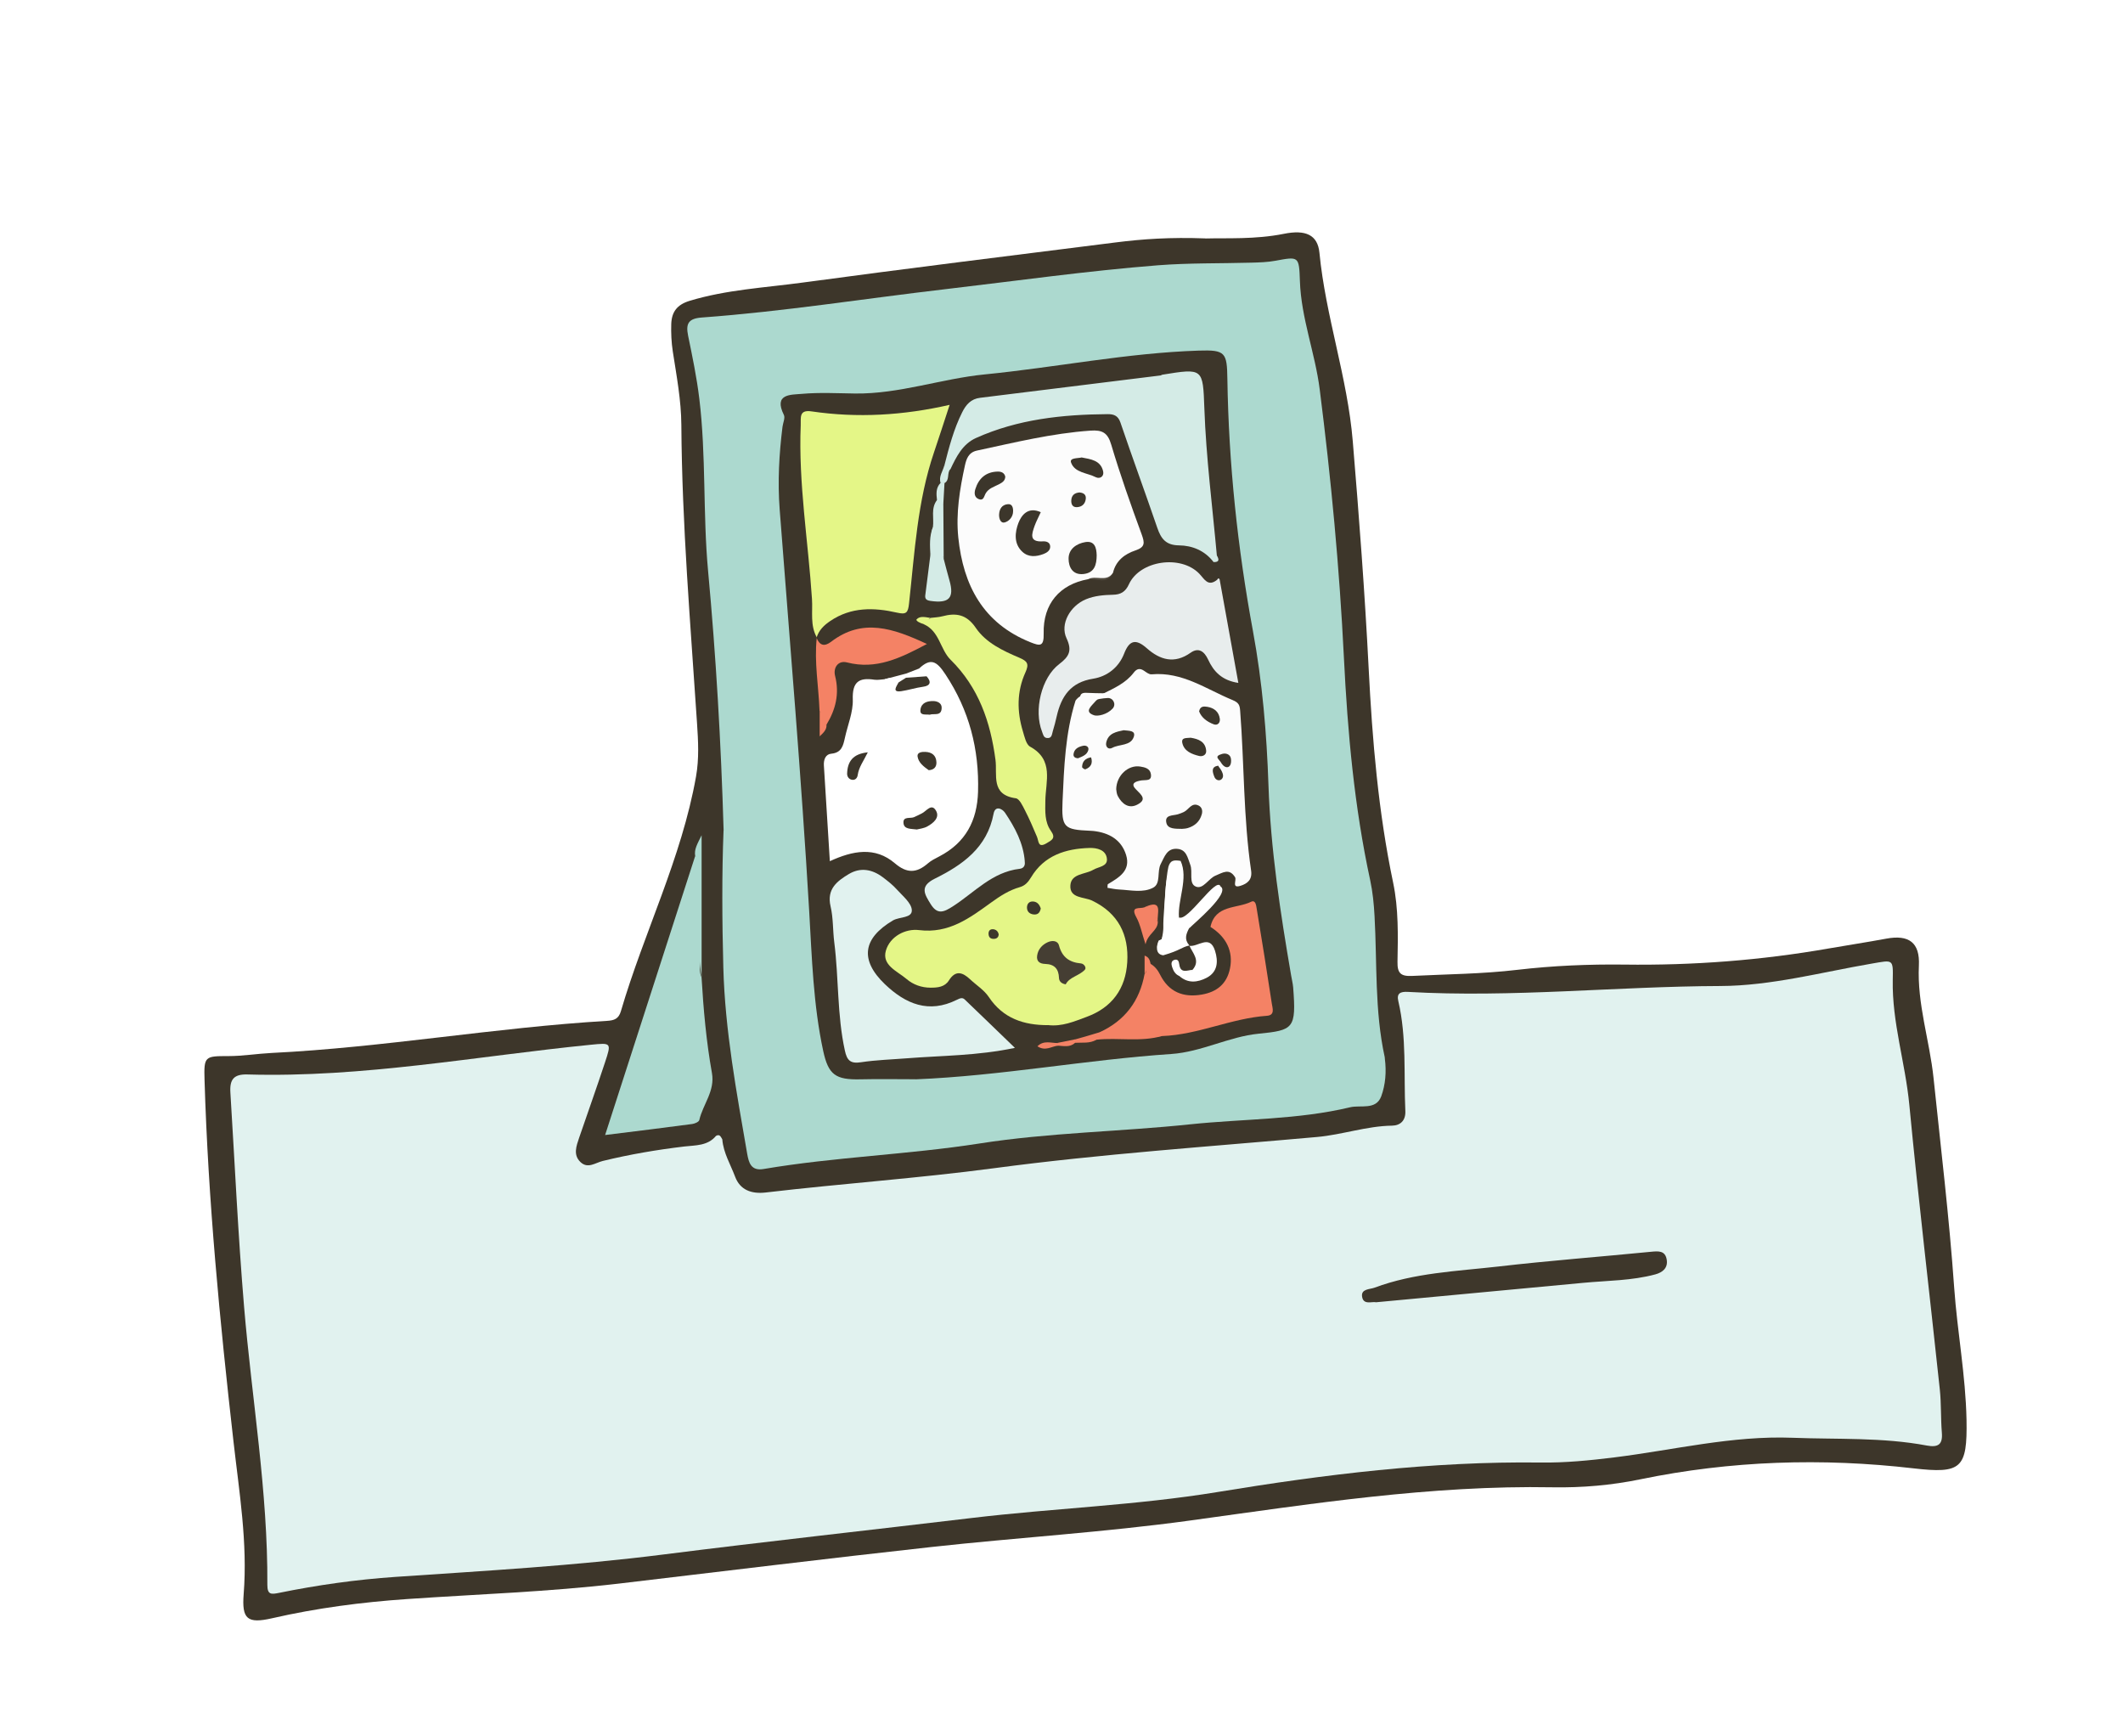
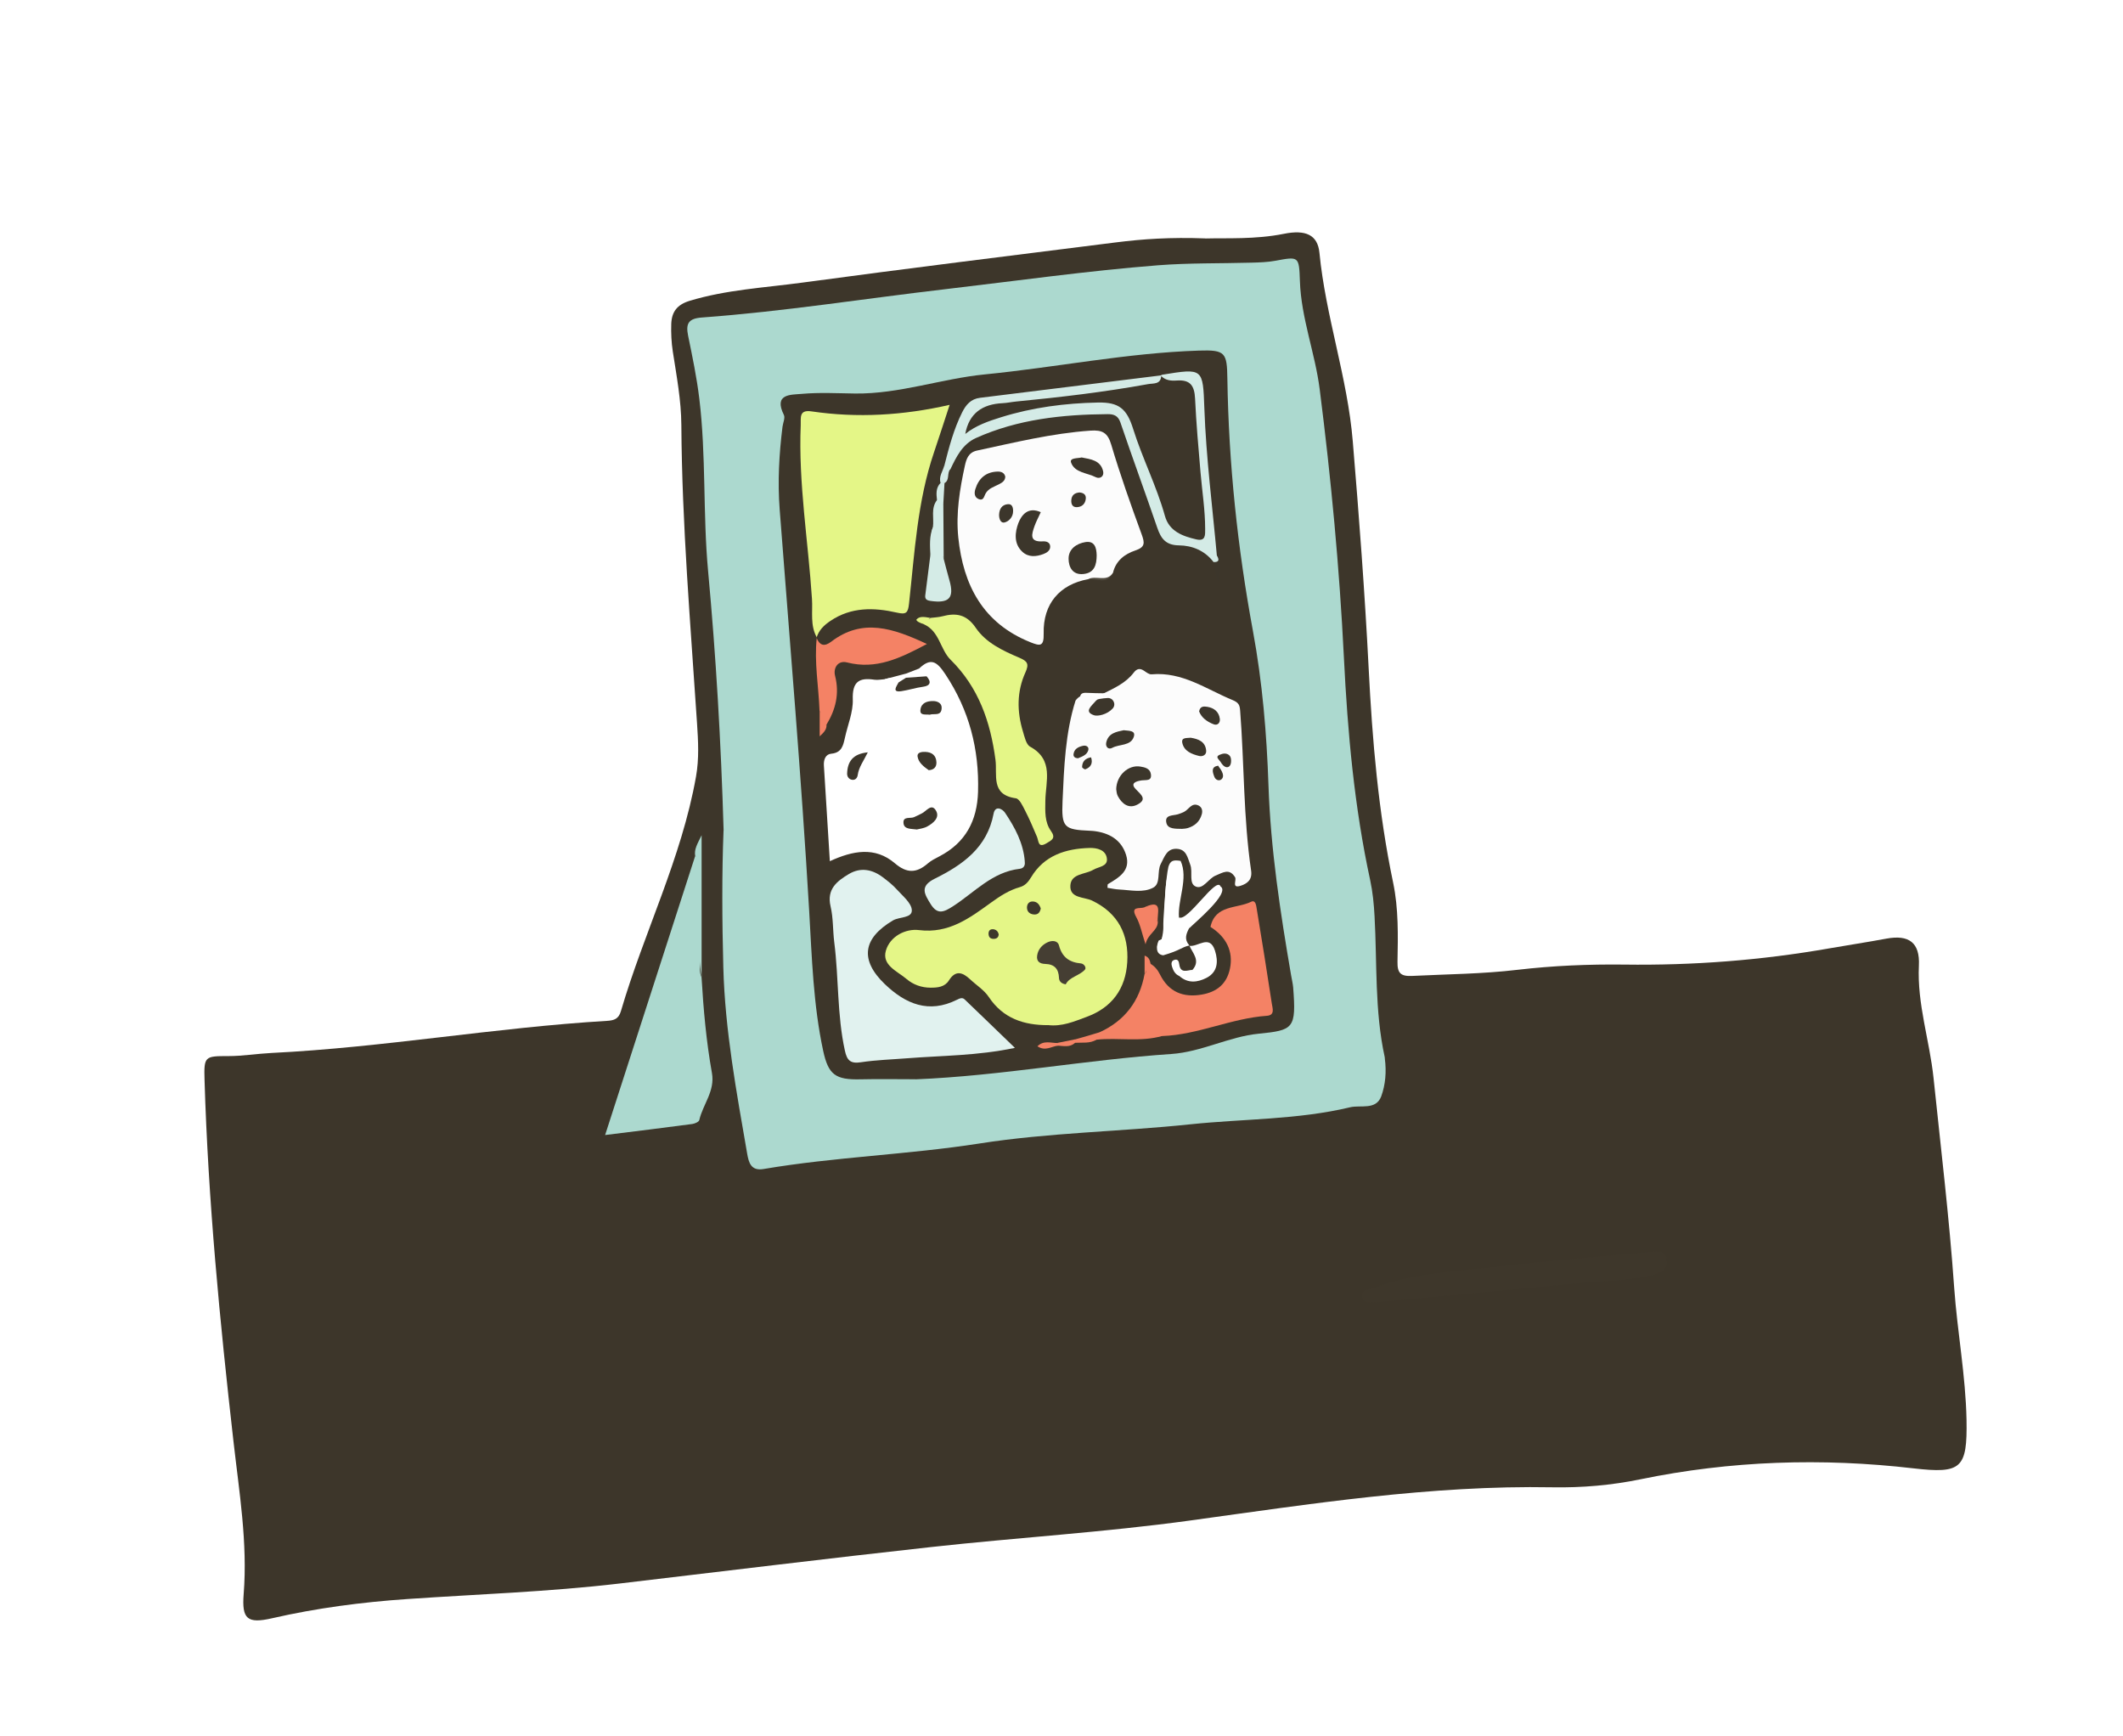
<svg xmlns="http://www.w3.org/2000/svg" id="_レイヤー_1" width="292.39" height="239" viewBox="0 0 292.39 239">
  <defs>
    <style>.cls-1{fill:#f48265;}.cls-2{fill:#fcfcfc;}.cls-3{fill:#e8eded;}.cls-4{fill:#fff;}.cls-5{fill:#e4f687;}.cls-6{fill:#acd9cf;}.cls-7{fill:#e1f2ef;}.cls-8{fill:#d4ebe6;}.cls-9{fill:#453e33;}.cls-10{fill:#3e372b;}.cls-11{fill:#3d362a;}.cls-12{fill:#3c362b;}.cls-13{fill:#504a3f;}</style>
  </defs>
  <rect class="cls-4" width="292.39" height="239" />
  <path class="cls-11" d="M166,32.84c2.92-.08,6.88,.15,10.81-.64,3.01-.61,4.67,.14,4.91,2.61,.85,8.78,3.86,17.14,4.59,25.95,.87,10.43,1.66,20.85,2.19,31.3,.5,9.89,1.33,19.76,3.37,29.49,.75,3.58,.67,7.26,.6,10.9-.03,1.58,.46,2.02,2.04,1.94,4.83-.24,9.67-.27,14.48-.84,4.89-.57,9.8-.78,14.72-.72,9.45,.13,18.85-.59,28.15-2.22,2.64-.46,5.29-.86,7.92-1.35,3.15-.59,4.65,.56,4.5,3.69-.26,5.31,1.48,10.33,2.02,15.52,1,9.61,2.16,19.2,2.84,28.85,.43,6.07,1.58,12.09,1.7,18.21,.12,6.71-.72,7.43-7.31,6.67-12.61-1.46-25.15-1.06-37.61,1.51-3.97,.82-8.03,1.17-12.07,1.1-16.81-.31-33.33,2.29-49.91,4.57-11.85,1.63-23.82,2.35-35.72,3.66-14.34,1.58-28.66,3.34-42.98,5.03-9.69,1.14-19.45,1.46-29.17,2.13-6.26,.43-12.46,1.24-18.58,2.64-3.44,.79-4.2,.11-3.93-3.32,.56-7.09-.62-14.08-1.41-21.08-1.88-16.54-3.48-33.1-3.98-49.75-.1-3.25,.06-3.26,3.29-3.26,1.97,0,3.95-.33,5.92-.43,15.47-.76,30.76-3.5,46.22-4.42,.99-.06,1.6-.27,1.91-1.32,3.18-10.86,8.36-21.07,10.35-32.32,.44-2.48,.3-4.9,.14-7.33-.9-13.68-2.07-27.35-2.16-41.07-.02-3.42-.66-6.78-1.18-10.15-.19-1.24-.25-2.53-.21-3.78,.06-1.64,.78-2.66,2.55-3.19,5.06-1.53,10.3-1.8,15.47-2.5,14.36-1.94,28.75-3.72,43.13-5.53,3.78-.48,7.58-.74,12.42-.56Z" />
-   <path id="_4_desk" class="cls-7" d="M99.48,156.91c.15,1.85,1.13,3.44,1.76,5.12,.68,1.82,2.22,2.42,4.25,2.18,10.46-1.23,20.96-1.95,31.41-3.34,14.76-1.97,29.65-2.97,44.49-4.3,3.48-.31,6.81-1.51,10.33-1.56,1.15-.02,1.89-.71,1.83-2.01-.23-5.06,.2-10.15-.97-15.15-.25-1.06,.28-1.32,1.33-1.26,14.35,.82,28.67-.76,43.02-.81,6.96-.02,13.94-1.9,20.88-3.09,2.93-.5,2.93-.67,2.87,2.26-.11,5.84,1.73,11.41,2.28,17.18,1.25,13.08,2.81,26.14,4.2,39.21,.21,1.97,.12,3.96,.28,5.93,.14,1.65-.5,2.08-2.07,1.79-6.12-1.15-12.31-.83-18.49-1.07-8.34-.32-16.37,1.69-24.53,2.7-3.38,.42-6.8,.76-10.19,.71-14.97-.19-29.74,1.64-44.46,4.06-11.2,1.84-22.56,2.23-33.81,3.57-14.17,1.69-28.35,3.24-42.5,5.03-12.28,1.56-24.63,2.25-36.96,3.09-5.38,.37-10.72,1.12-16.01,2.2-1.05,.21-1.6,.28-1.6-1.1,.08-12.88-2.14-25.57-3.21-38.36-.82-9.8-1.27-19.61-1.88-29.42-.12-1.85,.49-2.56,2.34-2.51,15.92,.46,31.54-2.52,47.29-4.09,2.84-.28,2.87-.31,1.95,2.47-1.14,3.46-2.37,6.89-3.55,10.34-.38,1.13-.85,2.35,.18,3.34,1.01,.97,2.03,.11,3.08-.15,3.69-.9,7.44-1.54,11.22-1.99,1.54-.18,3.22-.07,4.37-1.46,.54-.3,.67,.16,.87,.48Z" />
  <g id="_4_stand">
    <path class="cls-6" d="M99.66,114.35c-.36-12.19-1.05-23.97-2.14-35.73-.73-7.9-.25-15.86-1.21-23.74-.35-2.9-.95-5.78-1.54-8.65-.35-1.69,.06-2.38,1.93-2.51,11.22-.82,22.35-2.6,33.52-3.9,9.76-1.14,19.49-2.52,29.28-3.29,4.26-.33,8.55-.24,12.83-.36,1.11-.03,2.23-.06,3.31-.26,3.25-.6,3.27-.64,3.39,2.79,.17,5.12,2.1,9.92,2.73,14.94,1.56,12.26,2.72,24.56,3.33,36.92,.51,10.29,1.43,20.55,3.62,30.65,.35,1.62,.51,3.29,.6,4.95,.36,6.48,0,13.01,1.4,19.41,.02,.08,.01,.16,.02,.24,.23,1.76,.09,3.55-.5,5.16-.72,1.94-2.85,1.16-4.29,1.51-7.2,1.72-14.64,1.58-21.96,2.34-9.69,1.02-19.5,1.14-29.11,2.65-9.88,1.54-19.87,1.84-29.71,3.51-1.75,.3-2.04-.92-2.25-2.08-1.47-8.51-3.06-17-3.29-25.67-.17-6.42-.21-12.84,.03-18.88Z" />
    <g>
      <path class="cls-6" d="M96.62,134.56c.26,4.42,.65,8.84,1.43,13.19,.45,2.5-1.24,4.31-1.74,6.49-.06,.25-.61,.49-.96,.54-3.9,.52-7.8,1-12.01,1.52,4.19-12.97,8.29-25.69,12.4-38.41,1.28,.24,.64,1.25,.65,1.88,.06,4.16,.02,8.31,.04,12.47,0,.77-.16,1.57,.18,2.32Z" />
      <path class="cls-6" d="M96.62,134.56c-.7-4.67-.25-9.37-.39-14.05-.03-.88,.46-1.89-.48-2.62-.17-.91,.27-1.64,.88-2.87v19.53Z" />
    </g>
  </g>
  <path class="cls-10" d="M189.52,179.33c-.55-.14-1.76,.43-1.93-.79-.15-1.07,1.08-.98,1.72-1.22,5.48-2.05,11.3-2.26,17.02-2.91,6.99-.81,14.02-1.34,21.02-2.03,1.03-.1,1.99-.2,2.2,1.08,.19,1.15-.57,1.76-1.57,2.03-3.23,.87-6.58,.85-9.88,1.16-9.45,.89-18.9,1.78-28.58,2.68Z" />
  <path class="cls-11" d="M126.1,148.62c-2.54,0-5.07-.05-7.61,.01-3.4,.08-4.4-.62-5.11-3.89-1.38-6.38-1.56-12.91-1.94-19.37-1.08-18.43-2.65-36.82-4.06-55.22-.29-3.82-.08-7.6,.39-11.38,.07-.55,.39-1.22,.19-1.63-1.46-2.94,.99-2.77,2.46-2.9,2.44-.22,4.91-.08,7.36-.05,6.09,.07,11.87-2.04,17.83-2.63,9.85-.97,19.59-2.96,29.51-3.28,3.65-.12,3.87,.27,3.92,3.9,.18,11.67,1.4,23.24,3.52,34.71,1.3,7.03,1.9,14.14,2.14,21.26,.3,8.82,1.63,17.5,3.12,26.17,.09,.55,.23,1.09,.28,1.64,.44,5.69,.07,5.91-4.78,6.39-4.05,.4-7.85,2.51-11.99,2.79-11.77,.79-23.41,3.01-35.23,3.49Z" />
  <path class="cls-4" d="M151.3,96.51c-.82-.98-1.66-.61-2.51-.07-.17-.94,.28-1.07,.91-1.03,.8,.05,1.61,.04,2.41,.06,.4,.66,1.37,.05,1.62,1.04-.81,.67-1.62,.75-2.43,0Z" />
  <path class="cls-13" d="M149.85,79.76c1.04-.72,2.45-.05,3.45-.91-.77,1.75-2.26,.76-3.45,.91Z" />
  <path class="cls-12" d="M167.13,77.39c.15-.3,.3-.6,.45-.91,.81,1.05,.4,2.25,.4,3.4l-.19,.03-.18-.06c-.16-.82-.32-1.65-.48-2.47Z" />
  <g>
    <path class="cls-1" d="M159.46,126.98c-.04,1.23-1.39,1.58-1.69,3.06-.51-1.54-.72-2.73-1.27-3.73-.88-1.6,.47-1.13,1.09-1.36,2.24-.82,1.34,1.26,1.87,2.03Z" />
    <path class="cls-1" d="M159.46,126.98c-.59-.71,.07-2.56-1.87-2.03,2.75-1.29,1.68,.95,1.87,2.03Z" />
  </g>
  <g id="_4_wear">
    <path class="cls-7" d="M139.77,144.3c-5.18,1.09-10.01,1.05-14.81,1.43-2.13,.17-4.28,.23-6.39,.55-1.44,.22-1.92-.25-2.21-1.61-1.08-4.91-.83-9.94-1.46-14.9-.21-1.65-.13-3.36-.51-4.96-.56-2.38,.9-3.48,2.52-4.45,1.59-.95,3.21-.66,4.67,.44,.69,.52,1.39,1.07,1.96,1.71,.79,.88,1.99,1.84,2.04,2.81,.06,1.14-1.7,.9-2.6,1.43-4.16,2.46-4.59,5.44-1.11,8.78,2.85,2.72,6.04,4.08,9.91,2.15,.39-.19,.75-.37,1.08-.05,2.24,2.14,4.46,4.3,6.92,6.67Z" />
    <path class="cls-7" d="M141.13,118.64c.09,.53-.13,.93-.69,1-3.78,.43-6.23,3.25-9.18,5.15-1.28,.83-2.16,1.21-3.09-.3-.84-1.36-1.55-2.44,.57-3.49,3.82-1.89,7.22-4.27,8.1-8.94,.22-1.19,1.2-.69,1.57-.15,1.37,2.04,2.54,4.19,2.73,6.73Z" />
    <g>
      <path class="cls-1" d="M151.42,142.16c3.49-1.59,5.54-4.3,6.22-8.06,.57-.28-.42-1.5,.83-1.37,.6,.36,.99,.86,1.31,1.5,1.19,2.37,3.17,3.17,5.73,2.73,2.09-.36,3.46-1.48,3.89-3.6,.47-2.33-.48-4.32-2.69-5.72,.67-3.07,3.62-2.49,5.6-3.46,.61-.3,.69,.49,.76,.9,.72,4.37,1.43,8.74,2.09,13.12,.09,.61,.47,1.6-.67,1.68-4.92,.34-9.47,2.61-14.42,2.79-2.63,.38-5.28,.09-7.92,.16-.43,.01-.76-.13-.72-.66Z" />
      <path class="cls-1" d="M151.42,142.16c1.96,.92,4.03,.24,6.04,.41,.86,.07,1.74,.06,2.6,.09-2.97,.86-6.03,.19-9.04,.51-.52-.03-1.27,.63-1.45-.46,.61-.18,1.23-.37,1.84-.55Z" />
      <path class="cls-1" d="M145.68,144c-.88,.1-1.72,.8-2.8,.08,.88-.87,1.88-.43,2.79-.45,.17,.08,.23,.16,.18,.25-.05,.09-.11,.13-.17,.13Z" />
      <path class="cls-1" d="M158.47,132.73c-.73,.18-.4,1.01-.83,1.37v-2.51c.66,.24,.72,.7,.83,1.14Z" />
      <path class="cls-1" d="M149.57,142.71c.38,.48,.97,.28,1.45,.46-.92,.55-1.96,.37-2.95,.43-.11-.11-.15-.21-.11-.32,.04-.1,.08-.15,.12-.15,.5-.14,.99-.28,1.49-.42Z" />
      <path class="cls-1" d="M148.08,143.13c0,.16-.01,.32-.01,.47-.71,.66-1.57,.44-2.4,.39,0-.13,0-.25-.01-.38,.81-.16,1.61-.33,2.42-.49Z" />
    </g>
  </g>
  <g id="_4_back">
    <path class="cls-5" d="M112.51,87.8c-.96-1.67-.56-3.54-.68-5.31-.52-7.98-1.88-15.91-1.55-23.95,.04-1.01-.27-2.15,1.49-1.89,6.33,.93,12.62,.56,19.02-.9-.75,2.28-1.43,4.41-2.15,6.53-2.3,6.75-2.67,13.82-3.44,20.81-.14,1.31-.38,1.57-1.68,1.27-3.16-.72-6.28-.79-9.15,1.14-.89,.6-1.6,1.28-1.91,2.32l.04-.04Z" />
    <g>
      <path class="cls-5" d="M128.13,85.09c.55-.07,1.11-.08,1.64-.22,1.91-.51,3.36-.27,4.62,1.59,1.4,2.06,3.73,3.15,5.99,4.11,1.13,.48,1.38,.85,.84,2.04-1.19,2.62-1.17,5.38-.34,8.11,.23,.75,.44,1.79,.99,2.1,3.31,1.82,2.14,4.77,2.1,7.46-.02,1.42-.11,2.91,.76,4.13,.73,1.02,.13,1.28-.61,1.72-1.17,.69-1.05-.28-1.3-.89-.52-1.24-1.05-2.47-1.66-3.66-.32-.62-.76-1.58-1.25-1.65-3.51-.48-2.53-3.21-2.81-5.31-.69-5.21-2.31-9.95-6.19-13.78-1.43-1.41-1.52-3.95-3.69-4.88-.34-.96,.7-.45,.9-.84Z" />
      <path class="cls-5" d="M128.13,85.09c-.3,.28-.6,.56-.9,.84-.45-.08-1.16-.45-.99-.64,.46-.51,1.23-.3,1.89-.2Z" />
    </g>
  </g>
  <g id="_4_skin">
    <path class="cls-2" d="M151.89,95.54c1.55-.77,3.15-1.47,4.25-2.91,.4-.53,.83-.66,1.41-.27,.33,.22,.72,.54,1.06,.5,4.23-.38,7.52,2.05,11.14,3.54,.91,.37,.99,.76,1.05,1.48,.57,7.34,.44,14.72,1.51,22.02,.18,1.26-.54,1.79-1.46,2.08-1.28,.4-.5-.78-.75-1.18-.8-1.29-1.71-.62-2.65-.24-1.02,.4-1.73,1.95-2.75,1.53-1.03-.42-.38-1.99-.77-3.01-.37-.98-.53-2.1-1.81-2.19-1.4-.1-1.73,1.08-2.25,2.07-.56,1.07,.04,2.7-1.05,3.28-1.4,.74-3.1,.33-4.68,.25-.54-.02-1.07-.15-1.61-.23,.02-.25-.01-.47,.06-.51,1.53-.92,3.17-1.85,2.5-4.02-.66-2.12-2.37-3.06-4.5-3.3-.16-.02-.32-.03-.47-.03-3.58-.15-3.94-.45-3.78-4.09,.21-4.66,.37-9.34,1.79-13.84,.82-1.11,1.86-.82,2.9-.43,.36,.52-.05,1.07,.08,1.68,.75,.05,1.28-.29,1.64-.92-.14-.51-1.07-.51-.83-1.26Z" />
    <path class="cls-2" d="M149.85,79.76c-3.9,.72-6.21,3.38-6.11,7.48,.04,1.83-.5,1.73-1.83,1.2-6.52-2.62-9.25-7.84-9.93-14.43-.34-3.34,.2-6.64,.91-9.89,.19-.85,.46-1.81,1.65-2.07,5.18-1.11,10.33-2.38,15.64-2.75,1.6-.11,2.37,.25,2.86,1.92,1.24,4.16,2.69,8.27,4.19,12.35,.44,1.2,.5,1.78-.89,2.24-1.44,.48-2.66,1.41-3.05,3.05-.86,1.39-2.38,.29-3.45,.91Z" />
    <g>
      <path class="cls-4" d="M126.58,92.06c1.6-1.5,2.42-1.03,3.62,.79,3.29,4.96,4.67,10.32,4.5,16.19-.12,3.99-1.72,7-5.31,8.88-.56,.29-1.15,.58-1.62,.99-1.53,1.33-2.87,1.38-4.51-.02-2.76-2.36-5.83-1.74-8.97-.3-.28-4.48-.54-8.82-.82-13.17-.05-.82,.23-1.56,1.02-1.63,1.45-.14,1.64-1.14,1.88-2.21,.38-1.75,1.14-3.52,1.08-5.26-.08-2.4,.82-3.05,2.97-2.72,.46,.07,.95-.04,1.42-.07,.68-.21,1.35-.3,2.01,.06,1.17,1.51,2.14,.46,3.12-.26-.15-.42-.67-.73-.38-1.28Z" />
      <path class="cls-4" d="M123.75,93.99c-.52-.66-1.32-.13-1.93-.45,.98-.26,1.97-.52,2.95-.78,.15,.18,.21,.38,.19,.61-.26,.49-.48,1.08-1.22,.61Z" />
      <path class="cls-4" d="M124.78,93.33c0-.19,0-.38,0-.57,.6-.23,1.2-.47,1.8-.7,.34,.36,.69,.71,1.03,1.07-.89,.78-1.84,.75-2.83,.2Z" />
    </g>
    <g>
      <path class="cls-4" d="M163.8,130.2c-1.11,.24-1.2,.66-3.59,1.35-1.19-.14-.89-1.45-.63-2.03l.41-.18c.35-1.42,.18-1.83,.25-2.79,.12-1.62,.31-5.57,.68-7.19,.27-.87,.68-.97,1.68-.81,1.1,2.41-.42,5.37-.23,7.77,.22,.73,2.17-.12,1.39,1.52-.41,.8-.67,1.5,0,2.3l.04,.05Z" />
      <path class="cls-4" d="M163.76,130.24c1.2,.24,2.84-1.66,3.58,.69,.46,1.46,.38,2.92-1.16,3.72-1.24,.64-2.57,.81-3.76-.25,.15-1.27,1.43-.11,1.82-.85,1.13-1.28,.02-2.27-.44-3.35,0,0-.04,.04-.04,.04Z" />
      <path class="cls-4" d="M161.18,119.78c-.01,2.18-.37,6.25-.35,8.43,0,.64-.16,1.05-.84,1.13,.73-1.62,.26-3.34,.43-5.01,.09-.89,.04-3.76,.77-4.54Z" />
      <path class="cls-4" d="M164.24,133.55c-.34,.87-1.34,.31-1.82,.85-.56-.23-.82-.72-.99-1.24-.13-.38-.16-.84,.31-.98,.49-.15,.62,.2,.68,.65,.18,1.26,1.09,.78,1.82,.72Z" />
      <path class="cls-4" d="M163.77,127.84c.1-1.03-1.22-.75-1.39-1.52,1.14,.72,5.17-5.74,5.72-4.25,1.42,.9-3.72,5.13-4.32,5.77Z" />
      <path class="cls-4" d="M160.02,129.31c.02,.49-.45,1.13,.41,1.37-.16,.34-.5,.89-.74,.57-.46-.62-.44-1.41,.33-1.95Z" />
    </g>
  </g>
  <g id="_4_hairs">
-     <path class="cls-3" d="M167.99,79.88c.84,4.66,1.68,9.32,2.56,14.16-2.26-.34-3.4-1.56-4.16-3.21-.53-1.14-1.32-1.72-2.42-.94-2.23,1.58-4.21,.98-6.01-.61-1.52-1.35-2.42-1.14-3.14,.73-.75,1.93-2.37,3.15-4.26,3.45-3.11,.49-4.39,2.42-5.02,5.16-.16,.69-.33,1.39-.54,2.06-.13,.41-.11,1.03-.81,.95-.48-.05-.53-.52-.67-.87-1.16-2.93-.11-7.44,2.37-9.32,1.35-1.02,1.8-1.84,1-3.54-.93-1.97,.5-4.48,2.68-5.38,1.19-.49,2.46-.59,3.73-.62,1.04-.02,1.71-.4,2.18-1.44,1.51-3.29,7.14-4.1,9.69-1.46,.7,.72,1.19,1.86,2.46,.84,.14-.26,.27-.25,.37,.02Z" />
    <g>
      <path class="cls-1" d="M112.46,87.84c.44,1.07,1.09,1.23,2.01,.53,4.33-3.31,8.55-1.85,13.19,.31-3.69,1.96-6.99,3.57-11.01,2.54-1.25-.32-1.91,.76-1.64,1.84,.63,2.48,.08,4.66-1.2,6.76-1.34-.15-.32-1.44-.94-1.94-.12-3.36-.75-6.69-.38-10.07,0,0-.04,.04-.04,.04Z" />
-       <path class="cls-1" d="M112.89,97.87c.66,.48,.01,1.59,.94,1.94,.03,.58-.28,.99-.94,1.59v-3.53Z" />
+       <path class="cls-1" d="M112.89,97.87c.66,.48,.01,1.59,.94,1.94,.03,.58-.28,.99-.94,1.59v-3.53" />
    </g>
    <g>
      <path class="cls-8" d="M167.13,77.39c-1.2-1.57-2.92-2.27-4.76-2.29-1.8-.02-2.47-.92-2.98-2.41-1.66-4.85-3.43-9.66-5.08-14.51-.34-1-.98-1.16-1.8-1.15-6.21,.05-12.33,.7-18.08,3.28-1.85,.83-2.71,2.56-3.52,4.28-.51,.26-.65-.15-.85-.47,.64-2.51,1.29-5.02,2.46-7.35,.52-1.04,1.2-1.84,2.46-1.99,8.32-1.02,16.64-2.06,24.95-3.09-.02,1.3-1.1,1.07-1.84,1.21-6,1.09-12.05,1.8-18.12,2.39-.63,.06-1.26,.2-1.88,.23-2.79,.13-4.63,1.39-5.15,4.24,1.44-1.16,3.2-1.77,4.95-2.31,4.33-1.35,8.81-1.93,13.32-2.02,2.89-.06,3.98,.86,4.84,3.6,1.28,4.08,3.24,7.9,4.39,12.02,.59,2.12,2.43,2.79,4.34,3.23,1.28,.29,1.2-.63,1.2-1.44,0-2.62-.42-5.2-.64-7.8-.29-3.38-.59-6.77-.75-10.16-.09-1.84-.71-2.61-2.54-2.48-.78,.06-1.6-.02-2.19-.69,.07-.04,.13-.1,.21-.11,5.63-.91,5.6-.91,5.8,4.63,.24,6.78,1.11,13.51,1.72,20.26,.31,.53,.38,.94-.45,.91Z" />
      <path class="cls-8" d="M129.97,76.96c.26,.98,.51,1.97,.79,2.95,.7,2.44-.04,3.21-2.62,2.84-.88-.12-.73-.58-.66-1.14,.22-1.71,.43-3.42,.65-5.13,.5-1.27-.1-2.64,.36-3.92,.16-1.23-.31-2.56,.55-3.69,.6-.09,.66,.31,.69,.74,.14,2.44-.26,4.9,.23,7.34Z" />
      <path class="cls-8" d="M129.97,76.96c-1.03-2.48-.32-5.07-.45-7.61,.13-.23,.27-.22,.4,0,.02,2.54,.03,5.07,.05,7.61Z" />
      <path class="cls-8" d="M129.92,69.35c-.13,0-.27,0-.4,0-.15-.16-.31-.31-.47-.47-.1-.85-.18-1.7,.49-2.38,.19-.15,.37-.14,.54,.03-.05,.94-.11,1.88-.16,2.82Z" />
      <path class="cls-8" d="M130.08,66.53c-.18-.01-.36-.02-.54-.03-.28-.89,.31-1.6,.51-2.39,.28,.16,.56,.31,.85,.47-.53,.54-.05,1.51-.82,1.95Z" />
      <path class="cls-8" d="M128.5,72.57c.03,1.32,.42,2.67-.36,3.92-.06-1.32-.18-2.65,.36-3.92Z" />
-       <path class="cls-8" d="M159.86,51.7c1.64,.22,3.67-.63,4.85,.39,1.24,1.07,.35,3.14,.5,4.76,.55,5.87,1.04,11.74,1.63,17.61,.1,1.01-.22,1.12-1.01,.9-3.19-.87-5.9-1.82-6.68-5.9-.77-4.04-3.06-7.71-4.17-11.74-.3-1.11-1.54-1.69-2.69-1.64-7.01,.31-14.01,.74-20.12,4.82,.18-4.51,2.21-5.98,7.84-6.32,6.58-.4,13.1-1.52,19.61-2.54,.12-.02,.21-.22,.31-.34,0,0-.07,.01-.07,.01Z" />
    </g>
    <path class="cls-5" d="M144.31,141.17c-3.28,0-6.15-.9-8.13-3.88-.64-.96-1.72-1.63-2.58-2.44-1.03-.96-1.99-1.3-2.91,.16-.58,.92-1.56,1-2.53,1-1.23,0-2.39-.41-3.3-1.19-1.26-1.08-3.44-1.89-2.85-3.92,.57-1.96,2.7-3.05,4.56-2.82,4.12,.51,6.97-1.66,9.94-3.8,1.22-.88,2.47-1.7,3.96-2.12,.69-.2,1.12-.66,1.53-1.34,1.8-3.02,4.77-3.96,8.06-4.05,1-.03,2.27,.25,2.39,1.49,.11,1.07-1.16,1.09-1.87,1.51-1.11,.66-3.03,.5-3.16,2.12-.15,1.85,1.89,1.6,2.99,2.13,3.62,1.74,5.07,4.7,4.84,8.49-.22,3.63-2.08,6.23-5.59,7.52-1.71,.63-3.39,1.37-5.35,1.13Z" />
  </g>
  <g>
    <path class="cls-12" d="M153.73,108.68c.04-1.93,1.68-3.39,3.32-3.12,.62,.1,1.32,.26,1.45,1,.18,1.04-.66,.82-1.24,.9-.75,.11-1.68,.36-.82,1.23,.78,.79,1.55,1.4,.22,2.1-1.18,.63-2.13-.07-2.71-1.17-.18-.33-.18-.76-.22-.95Z" />
    <path class="cls-12" d="M162.8,114.14c-.93-.02-1.96,.04-2.16-.82-.27-1.15,.9-.98,1.59-1.19,.29-.09,.59-.2,.86-.34,.65-.33,1.04-1.33,1.99-.86,.46,.23,.58,.72,.43,1.22-.28,.99-.96,1.59-1.93,1.88-.3,.09-.62,.09-.79,.11Z" />
    <path class="cls-12" d="M154.78,100.56c.68,.09,1.65,0,1.38,.88-.42,1.31-1.98,1-2.97,1.54-.55,.3-.95-.15-.84-.7,.27-1.34,1.43-1.51,2.44-1.73Z" />
    <path class="cls-12" d="M163.99,101.59c1.06,.17,2.03,.53,2.13,1.79,.05,.57-.48,.84-.98,.72-1.01-.25-2.04-.65-2.3-1.76-.2-.84,.62-.68,1.15-.75Z" />
    <path class="cls-12" d="M151.42,96.25c.38-.06,.76-.12,1.14-.13,.77-.03,1.2,.88,.68,1.45-.78,.85-2.07,1.09-2.55,.93-1.47-.49-.35-1.28,.22-1.97,.13-.15,.31-.25,.51-.28Z" />
    <path class="cls-12" d="M165.15,97.95c.14-.73,.66-.69,1.11-.62,.94,.15,1.61,.67,1.74,1.65,.07,.57-.32,.97-.87,.75-.87-.34-1.65-.88-1.99-1.78Z" />
    <path class="cls-12" d="M148.44,104.42c-.36-.02-.63-.2-.59-.56,.09-.74,.67-1.02,1.31-1.16,.45-.1,.86,.16,.72,.62-.19,.65-.85,.87-1.44,1.11Z" />
    <path class="cls-12" d="M168.22,105.1c-.29-.56-1.13-.93,.09-1.28,.55-.16,1.17,.06,1.23,.72,.12,1.21-.68,1.43-1.24,.67l-.08-.11Z" />
    <path class="cls-12" d="M167.79,105.46c.05,.09,.04,.06,.07,.13,.01,.03,1.03,1.18,.35,1.74-.34,.27-.8,.05-.95-.33-.32-.78-.43-1.41,.5-1.56,0,0,0,0,.03,.03Z" />
    <path class="cls-12" d="M150.27,104.29c.27,.84-.05,1.37-.79,1.65-.1,.04-.45-.21-.45-.31,.02-.77,.44-1.21,1.24-1.34Z" />
  </g>
  <g>
    <path class="cls-12" d="M143.34,70.53c-.34,.75-.64,1.3-.85,1.89-.38,1.09-.81,2.25,1.15,2.13,.49-.03,1.01,.14,1,.75-.01,.53-.48,.82-.92,.99-1.01,.38-2.06,.48-2.91-.3-1.23-1.13-1.02-2.72-.55-3.97,.4-1.03,1.29-2.3,3.08-1.49Z" />
    <path class="cls-12" d="M151.04,76.48c-.01,1.29-.3,2.42-1.85,2.57-1.48,.14-2.01-.98-2.02-2.09-.02-1.36,1.1-2.11,2.31-2.31,1.29-.21,1.54,.79,1.56,1.84Z" />
    <path class="cls-12" d="M138.45,65.65c-.02,.55-.4,.79-.83,1.02-.68,.36-1.48,.56-1.89,1.31-.21,.38-.26,1-.91,.76-.66-.25-.65-.88-.49-1.39,.46-1.48,1.46-2.37,3.07-2.41,.48-.01,.93,.14,1.06,.72Z" />
    <path class="cls-12" d="M148.95,62.99c1.3,.25,2.63,.4,2.98,1.91,.16,.7-.44,1.1-1.02,.81-1.19-.61-2.9-.6-3.4-2.02-.23-.66,.9-.56,1.44-.69Z" />
    <path class="cls-12" d="M139.53,70.38c0,.81-.55,1.39-1.15,1.56-.55,.16-.8-.49-.78-1.07,.03-.78,.39-1.37,1.2-1.44,.59-.06,.73,.44,.73,.94Z" />
    <path class="cls-12" d="M148.71,67.82c.53,.05,.89,.3,.83,.87-.08,.7-.51,1.11-1.21,1.15-.59,.03-.8-.37-.79-.89,.02-.75,.46-1.09,1.17-1.14Z" />
  </g>
  <g>
    <path class="cls-12" d="M126.31,114.23c-.88-.12-1.82,0-1.88-.92-.06-.93,.93-.56,1.45-.78,.36-.15,.7-.34,1.06-.51,.64-.3,1.33-1.44,1.95-.42,.6,.98-.34,1.75-1.2,2.22-.46,.25-1.04,.31-1.39,.4Z" />
    <path class="cls-12" d="M124.78,93.33c.94-.07,1.88-.13,2.83-.2,.7,.77,.53,1.31-.48,1.44-1.02,.14-2,.46-2.99,.61-1.34,.2-.67-.65-.39-1.2,.34-.22,.69-.44,1.03-.65Z" />
    <path class="cls-12" d="M119.52,103.6c-.57,1.17-1.24,2.04-1.39,3.12-.06,.44-.35,.73-.79,.66-.42-.07-.68-.43-.67-.85,.05-1.68,.81-2.73,2.86-2.93Z" />
    <path class="cls-12" d="M127.9,106.05c-.66-.47-1.4-1.01-1.53-1.88-.08-.57,.59-.65,1.06-.63,.92,.03,1.51,.49,1.54,1.44,.02,.62-.32,1.04-1.07,1.08Z" />
    <path class="cls-12" d="M128.05,98.42c-.61-.08-1.39,.16-1.28-.7,.12-.94,.93-1.19,1.75-1.18,.57,0,1.18,.28,1.17,.91,0,1.25-1.1,.75-1.64,.97Z" />
  </g>
  <g>
    <path class="cls-9" d="M146.77,135.55c-.68-.12-.9-.49-.92-.87-.04-1.25-.62-1.9-1.88-1.94-.75-.02-1.25-.33-1.13-1.15,.12-.84,.65-1.45,1.39-1.81,.61-.3,1.43-.31,1.62,.42,.43,1.62,1.44,2.33,3.03,2.47,.42,.04,.79,.59,.53,.87-.79,.85-2.13,.99-2.64,2.02Z" />
    <path class="cls-12" d="M143.34,125.1c-.13,.66-.48,.89-1.02,.82-.51-.07-.86-.37-.88-.91-.01-.54,.29-.9,.84-.87,.63,.04,.91,.5,1.06,.97Z" />
    <path class="cls-12" d="M137.55,128.7c-.04,.3-.19,.53-.56,.58-.44,.05-.77-.1-.83-.56-.06-.42,.1-.79,.6-.76,.4,.03,.71,.27,.79,.74Z" />
  </g>
</svg>